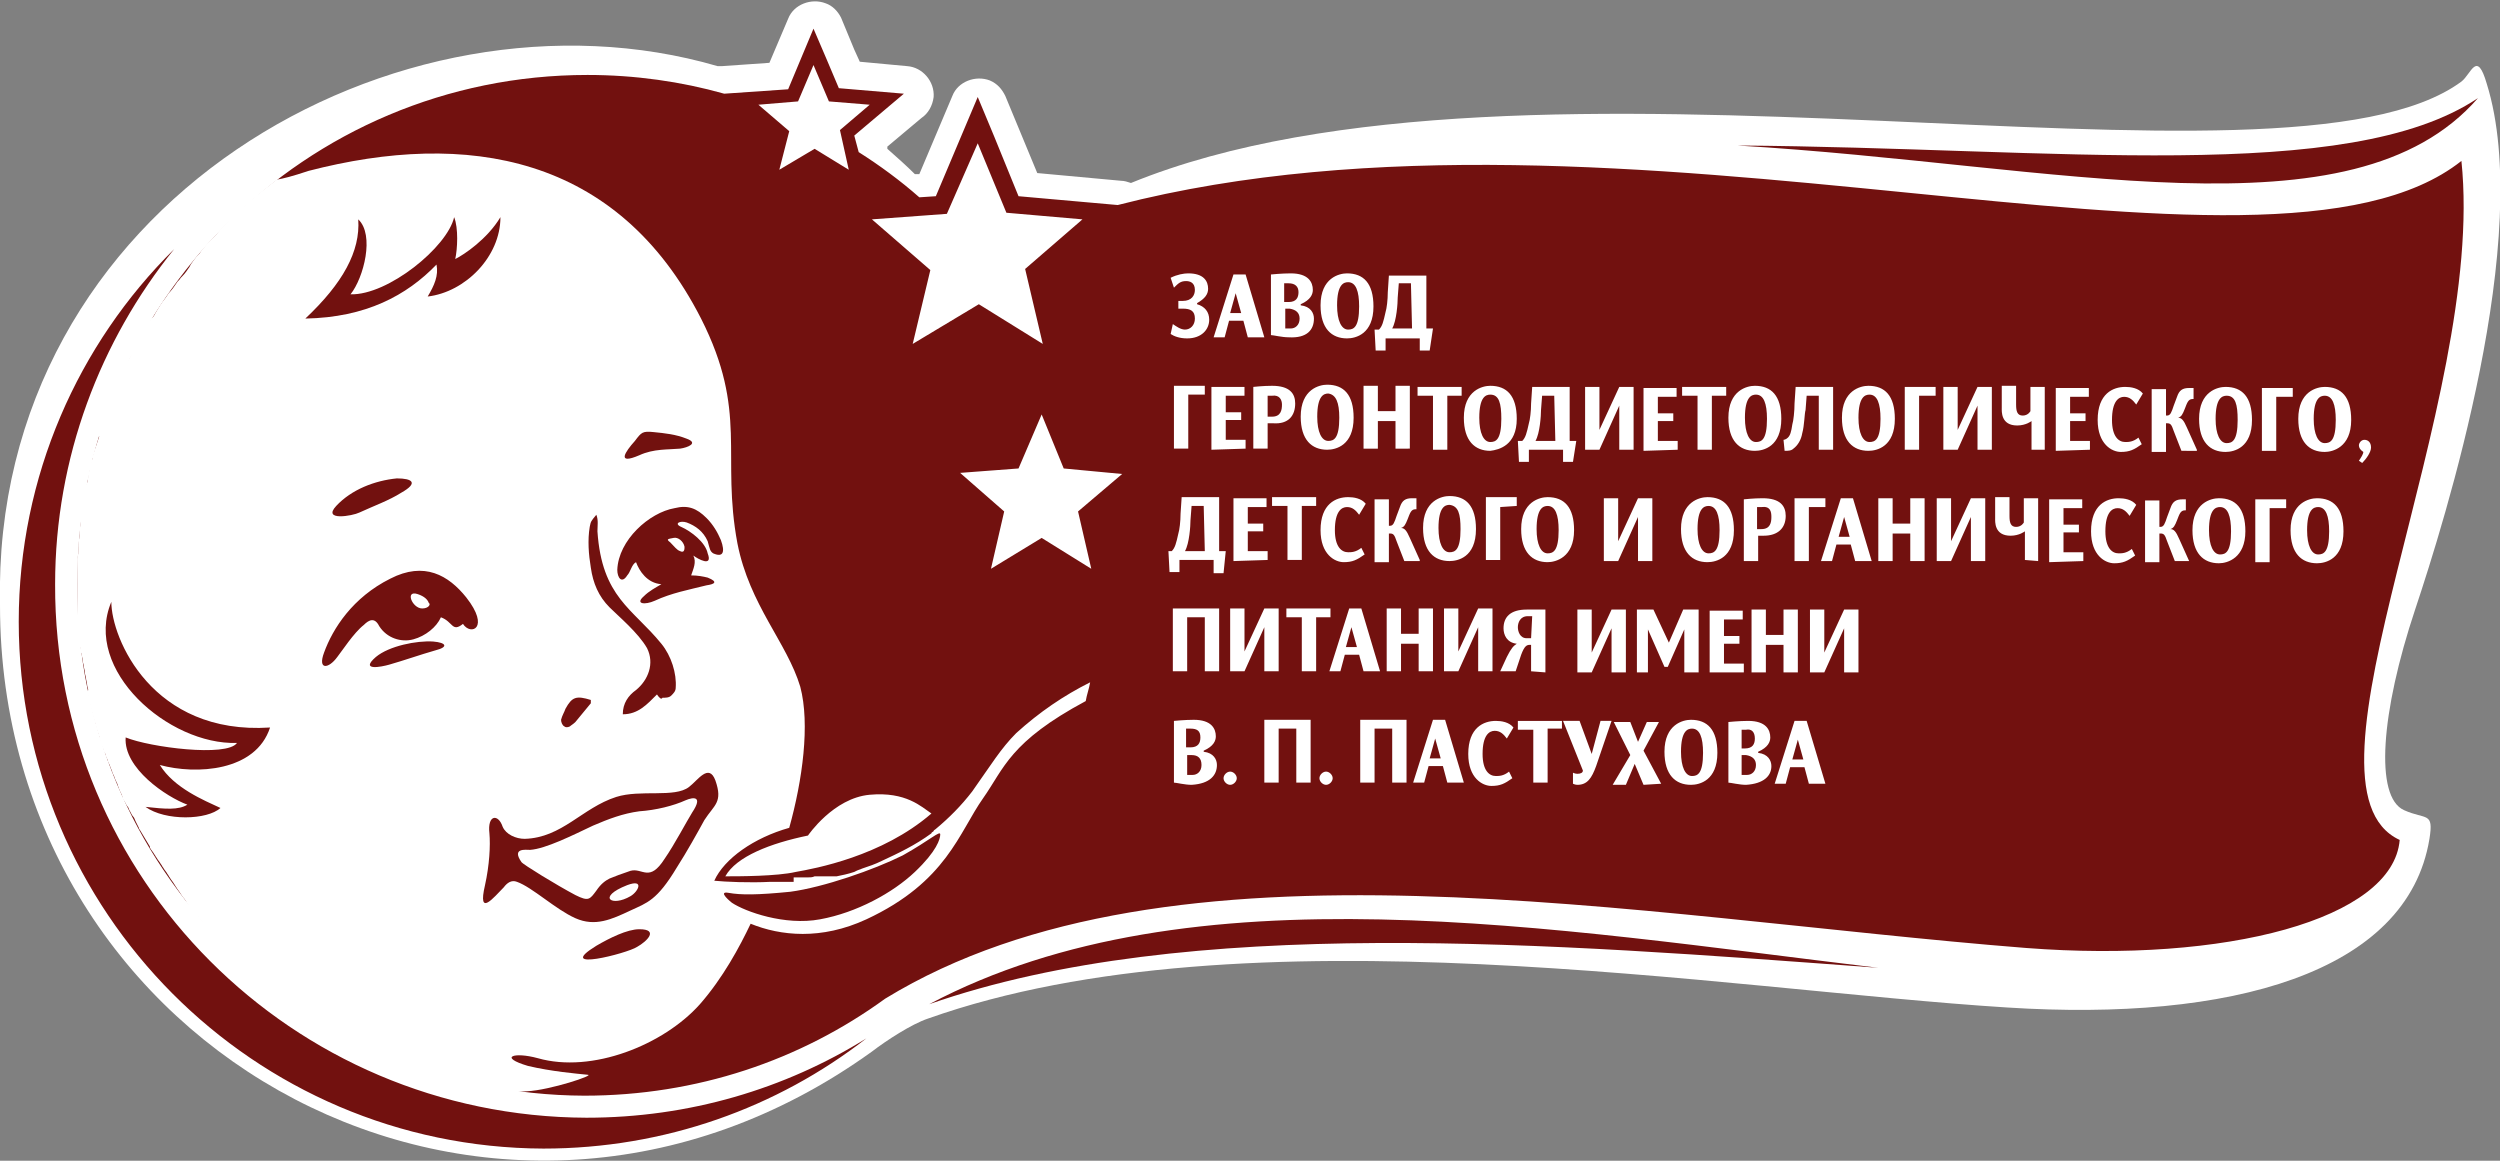
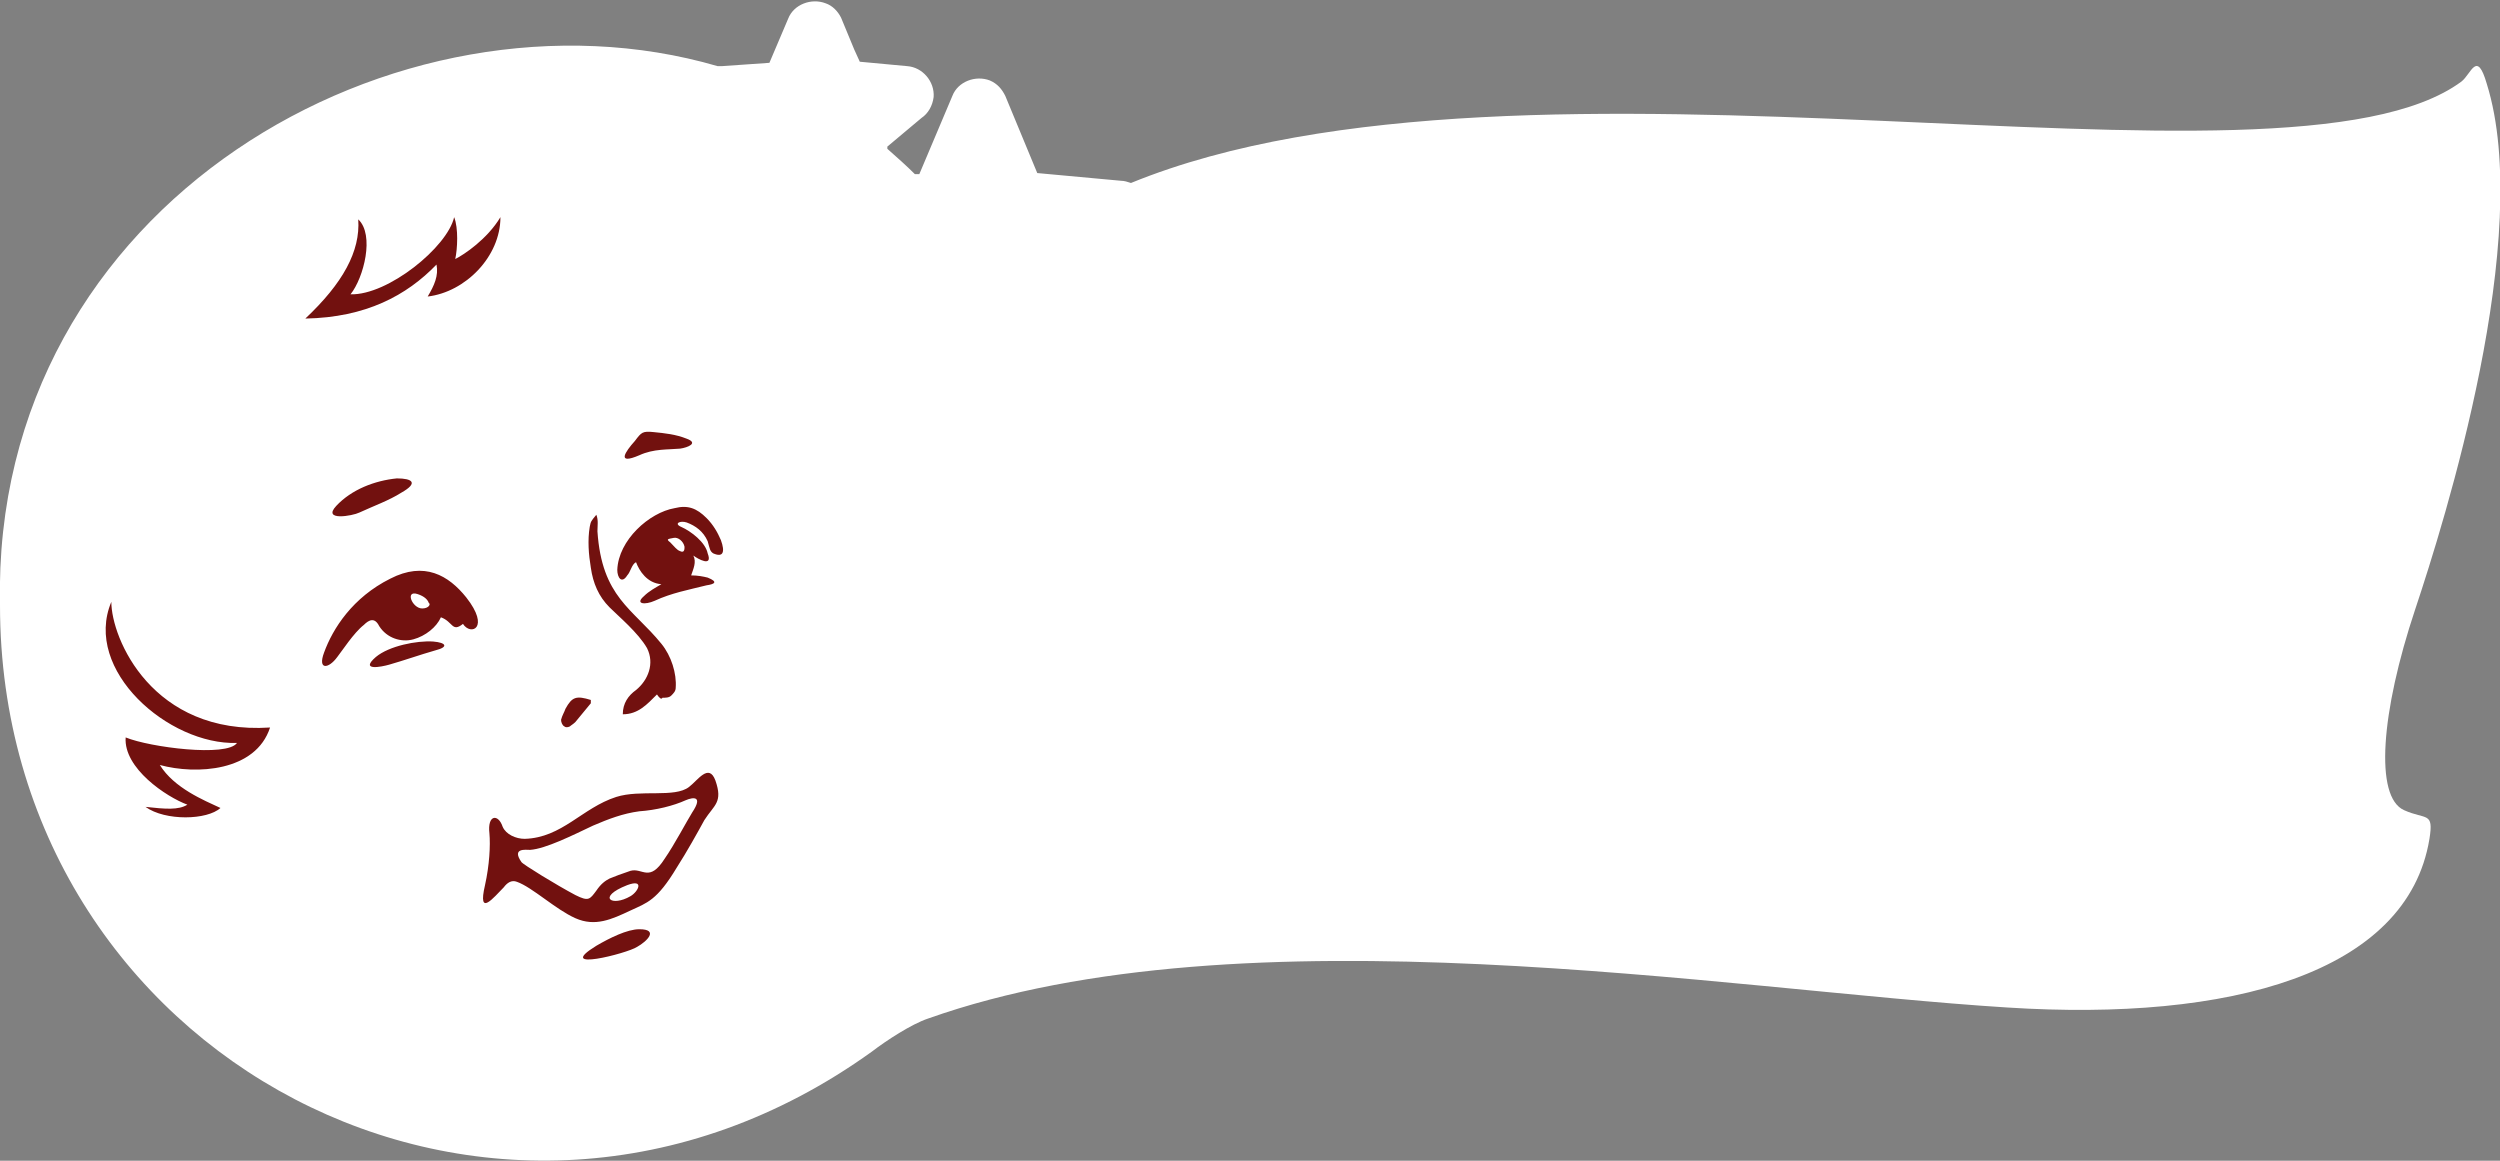
<svg xmlns="http://www.w3.org/2000/svg" id="Layer_1" x="0px" y="0px" viewBox="0 0 226.8 105.3" style="enable-background:new 0 0 226.8 105.3;" xml:space="preserve">
  <rect x="0" y="0" width="226.8" height="105.3" fill="#808080" stroke="none" />
  <style type="text/css"> .st0{fill:#FFFFFF;} .st1{fill:#72110F;} .st2{fill-rule:evenodd;clip-rule:evenodd;fill:#FFFFFF;} </style>
  <g>
    <g>
      <path class="st0" d="M102.6,16.6c36-14.7,104.6,2.7,120.7-9.2c0.9-0.7,1.4-2.9,2.3,0.2c4.3,13.8-3.8,39.6-6.5,47.7 c-3.1,9.3-3.7,17-1,18.2c2,0.9,2.7,0.1,2.3,2.6c-2,12.2-18.1,16.6-38.3,15.3c-25.6-1.6-69.1-9.2-97.9,1c-1.5,0.5-3.8,2-5.1,3 C44.9,120,0,95.8,0,54.9C-0.8,18.3,36.3-2.4,65.1,6c0.1,0,0.2,0,0.4,0l0,0l4.3-0.3l1.7-4c0.5-1.3,2.1-1.9,3.4-1.4 C75.5,0.5,76,1,76.3,1.6l1.2,2.9l0.5,1.1L82.3,6c1.4,0.1,2.5,1.4,2.4,2.8c-0.1,0.8-0.5,1.5-1.1,1.9l-3.1,2.6l0,0.2 c0.9,0.8,1.7,1.5,2.5,2.3l0.4,0l3-7.1c0.5-1.3,2.1-1.9,3.4-1.4c0.7,0.3,1.1,0.8,1.4,1.4l2.9,7l7.6,0.7 C102,16.4,102.3,16.5,102.6,16.6" />
-       <path class="st1" d="M157.6,13.2c28.9,0.2,55.4,3.6,67.2-4.3C213.4,22,186.6,14.9,157.6,13.2 M170.4,87.8 c-29.8-2.2-62.6-4.9-86.1,3.3C108.1,78.5,141,84.3,170.4,87.8z M15.8,22.6C7.1,31.2,1.7,43.2,1.7,56.4c0,26.3,21.3,47.7,47.6,47.8 c11,0,21.2-3.7,29.3-10c-7.4,4.6-16.1,7.2-25.4,7.2C26.5,101.3,4.9,79.7,5,53C5,41.5,9.1,30.9,15.8,22.6z M101.4,18.6 c45.9-11.8,104.1,10.1,121.9-4c2.3,22-16,56.8-5.6,61.6c-0.6,7.2-15.8,11.2-33.9,9.8c-35.4-2.8-77.5-11.3-103.5,4.6 c-7.7,5.6-17.1,8.8-27.3,8.8C27.6,99.3,6.9,78.6,7,53C7,27.5,27.7,6.8,53.3,6.8c4.3,0,8.5,0.6,12.4,1.7l5.8-0.4l2.3-5.5l1.2,2.8 L76.1,8l5.9,0.5l-4.5,3.8l0.4,1.5c1.9,1.2,3.8,2.6,5.5,4.1l1.5-0.1l3.8-9l1.5,3.6l2.2,5.4L101.4,18.6z" />
-       <path class="st2" d="M66.4,81.9c0,0-1.4-1.1-0.3-0.9s2.6,0.2,5.6-0.1c3-0.4,7.6-2,10.2-3.3c2.5-1.4,3.4-2.3,3.4-1.9 c0,0.4-0.3,1.5-2.3,3.4c-2,1.9-5.3,3.7-8.6,4.3C71.2,84,67.6,82.7,66.4,81.9 M11.9,32.2c-0.1,0.2-0.2,0.4-0.4,0.7 M65.8,79.5 c1-1.8,4.1-3,7.5-3.7c0,0,2.3-3.4,5.6-3.7s4.7,1.1,5.6,1.7c-4.5,3.9-10.6,5-12.3,5.3C70.5,79.5,67,79.5,65.8,79.5z M88.7,13 l2.6,6.3l6.9,0.6L93,24.4l1.6,6.8l-5.8-3.6l-6,3.6l1.6-6.7l-5.3-4.6l6.8-0.5L88.7,13z M94.5,37.6l2,4.9l5.3,0.5l-4,3.4l1.2,5.2 l-4.5-2.8l-4.6,2.8l1.2-5.2l-4-3.5l5.3-0.4L94.5,37.6z M73.8,5.9l1.4,3.3l3.7,0.3l-2.7,2.3l0.8,3.6l-3.1-1.9l-3.2,1.9l0.9-3.5 l-2.8-2.4l3.6-0.3L73.8,5.9z M25.1,16.3L25.1,16.3c-0.9,0.7-1.7,1.3-2.5,2l0,0c-0.8,0.7-1.6,1.4-2.3,2.2l-0.1,0.1 c-0.3,0.3-0.5,0.6-0.8,0.9l-0.1,0.1c-0.4,0.4-0.9,0.9-1.2,1.4L18,23.1c-0.3,0.3-0.5,0.6-0.7,0.9l-0.1,0.2 c-0.2,0.3-0.4,0.6-0.7,0.9l-0.1,0.1c-0.1,0.2-0.3,0.3-0.4,0.5l0,0c-0.2,0.3-0.4,0.6-0.7,0.9l-0.2,0.3c-0.2,0.3-0.4,0.5-0.5,0.7 c-0.1,0.1-0.1,0.2-0.2,0.3c-0.1,0.2-0.2,0.3-0.3,0.5c-0.1,0.2-0.2,0.4-0.4,0.5c-0.1,0.2-0.2,0.3-0.3,0.4c-0.1,0.1-0.2,0.3-0.2,0.4 c-0.1,0.2-0.3,0.4-0.4,0.6c-0.1,0.1-0.2,0.3-0.2,0.4c-0.1,0.2-0.2,0.4-0.3,0.5c-0.1,0.2-0.2,0.4-0.3,0.5c-0.1,0.1-0.1,0.3-0.2,0.4 c-0.1,0.2-0.2,0.4-0.4,0.7c-0.1,0.1-0.1,0.3-0.2,0.4c-0.1,0.2-0.2,0.4-0.3,0.5c-0.1,0.2-0.2,0.3-0.2,0.5c-0.1,0.2-0.2,0.4-0.3,0.6 c-0.1,0.1-0.1,0.3-0.2,0.4c-0.1,0.3-0.2,0.5-0.3,0.8c0,0.1-0.1,0.2-0.1,0.4c-0.1,0.2-0.2,0.4-0.3,0.7c0,0.1-0.1,0.3-0.1,0.4 c-0.1,0.2-0.2,0.4-0.2,0.7c0,0.1-0.1,0.2-0.1,0.3c-0.1,0.3-0.2,0.5-0.3,0.8L9,39.6c-0.1,0.3-0.2,0.6-0.3,0.9 c0,0.1-0.1,0.2-0.1,0.3c-0.1,0.3-0.2,0.5-0.2,0.8l-0.1,0.2c-0.1,0.3-0.2,0.6-0.2,0.9l-0.1,0.3C8,43.2,8,43.5,7.9,43.8L7.8,44 c-0.1,0.3-0.1,0.6-0.2,0.9l0,0.2c-0.1,0.3-0.1,0.6-0.2,0.9l0,0.2c-0.1,0.3-0.1,0.6-0.1,1l0,0.2c0,0.3-0.1,0.7-0.1,1v0.2 c0,0.3-0.1,0.6-0.1,0.9v0.2c0,0.4,0,0.7-0.1,1v0.2c0,0.4,0,0.7,0,1v0.2c0,0.4,0,0.7,0,1.1v0c0,0.1,0,0.1,0,0.2c0,0.3,0,0.7,0,1 c0,0.2,0,0.3,0,0.4c0,0.2,0,0.5,0,0.7c0,0.2,0,0.4,0,0.5c0,0.2,0,0.4,0,0.6c0,0.2,0,0.4,0,0.5c0,0.2,0,0.4,0.1,0.6 c0,0.2,0,0.4,0.1,0.5c0,0.2,0,0.4,0.1,0.6c0,0.2,0,0.4,0.1,0.5c0,0.2,0.1,0.4,0.1,0.6c0,0.2,0.1,0.4,0.1,0.5 c0,0.2,0.1,0.4,0.1,0.6c0,0.2,0.1,0.4,0.1,0.5c0,0.2,0.1,0.4,0.1,0.6c0,0.2,0.1,0.3,0.1,0.5C7.9,62.8,8,63,8,63.2 c0,0.2,0.1,0.3,0.1,0.5c0.1,0.2,0.1,0.4,0.2,0.7c0,0.1,0.1,0.3,0.1,0.4c0.1,0.4,0.2,0.7,0.3,1c0,0.2,0.1,0.3,0.1,0.4 c0.1,0.2,0.1,0.4,0.2,0.6C9,67,9.1,67.2,9.1,67.3c0.1,0.2,0.1,0.4,0.2,0.5c0.1,0.2,0.1,0.4,0.2,0.5s0.1,0.4,0.2,0.5 c0.1,0.2,0.1,0.4,0.2,0.5c0.1,0.2,0.1,0.3,0.2,0.5c0.1,0.2,0.1,0.4,0.2,0.5c0.1,0.2,0.1,0.3,0.2,0.5c0.1,0.2,0.2,0.4,0.2,0.5 c0.1,0.2,0.1,0.3,0.2,0.5c0.1,0.2,0.2,0.4,0.2,0.5s0.1,0.3,0.2,0.4c0.1,0.2,0.2,0.4,0.3,0.5c0.1,0.1,0.1,0.3,0.2,0.4 c0.1,0.2,0.2,0.4,0.3,0.5c0.1,0.1,0.1,0.2,0.2,0.4c0.1,0.2,0.2,0.4,0.3,0.6c0,0.1,0.1,0.2,0.1,0.2c0.3,0.5,0.6,1,0.9,1.5l0,0.1 c0.1,0.2,0.3,0.4,0.4,0.6c0.1,0.1,0.1,0.2,0.2,0.3c0.1,0.2,0.3,0.4,0.4,0.6c0.1,0.1,0.1,0.2,0.2,0.3c0.1,0.2,0.3,0.4,0.4,0.6 c0.1,0.1,0.1,0.2,0.2,0.3c0.1,0.2,0.3,0.4,0.4,0.6c0.1,0.1,0.1,0.2,0.2,0.3c0.1,0.2,0.3,0.4,0.4,0.6l0.2,0.3 c0.2,0.2,0.3,0.4,0.4,0.6c0.1,0.1,0.1,0.2,0.2,0.3c0.2,0.2,0.3,0.4,0.5,0.6c0.1,0.1,0.1,0.2,0.2,0.2c0.2,0.2,0.3,0.4,0.5,0.6 c0,0.1,0.1,0.1,0.1,0.2c1.1,1.2,2.2,2.4,3.4,3.5l0,0c0.2,0.2,0.4,0.4,0.7,0.6l0.1,0.1c0.2,0.2,0.4,0.4,0.7,0.6l0.1,0.1 c0.2,0.2,0.4,0.4,0.7,0.6l0.1,0.1c0.2,0.2,0.4,0.4,0.7,0.5l0.1,0.1c0.3,0.2,0.5,0.4,0.7,0.5l0.1,0.1c2.5,1.8,5.1,3.3,7.8,4.6l0,0 c0.3,0.1,0.6,0.3,0.9,0.4h0c3.8,1.7,7.8,2.8,12,3.4c0.3,0,0.7-0.1,1.2-0.1c2.1-0.1,6.3-1.5,5.5-1.5c-1-0.1-3.3-0.3-5.4-0.8 c-2.7-0.8-1.3-1.3,0.9-0.7c4.9,1.4,11.4-1.2,14.7-4.9c2.1-2.4,3.6-5.2,4.6-7.3c2.7,1.1,6.4,1.5,10.5-0.4c7.3-3.4,8.4-7.9,10.6-11 c1.9-2.7,2.4-5.1,9.3-8.8c0.1-0.6,0.3-1.1,0.4-1.7c-2.4,1.2-4.6,2.7-6.7,4.6c-1.4,1.4-2.3,2.9-4,5.3c-1,1.3-2.1,2.4-3.3,3.4l0,0 c-0.1,0.1-0.2,0.1-0.2,0.2l0,0c-0.1,0.1-0.2,0.1-0.2,0.2l0,0c-1.5,1.1-3,1.8-4.5,2.5l0,0c-0.6,0.3-1.2,0.5-1.8,0.7h0 c-0.2,0.1-0.3,0.1-0.5,0.2l0,0l-0.2,0.1h0c-0.6,0.2-1.1,0.3-1.6,0.4h-0.1l-0.2,0l-0.1,0l-0.1,0H75l-0.2,0l-0.2,0l0,0l-0.2,0l0,0 l-0.2,0l-0.2,0H74l-0.1,0h0c-0.2,0.1-0.4,0.1-0.7,0.1l-0.2,0l0,0l-0.2,0l0,0l-0.1,0h0l-0.1,0h-0.1h-0.1h-0.1h-0.1h-0.1h0l-0.1,0h0 L72,80l0,0l-0.1,0h0h0h0l0,0h0h-0.1h-0.1h0l0,0l-0.1,0l0,0h0h0h0l0,0h-0.1l0,0h-0.1l0,0h-0.1h0l0,0h0h-0.1l0,0h0h0h0l0,0h0h0h0 l0,0h0h-0.1l0,0l0,0h0h0h0l0,0h0h0h0l0,0h0h0h0l0,0h0h0h0l0,0h0h0h0l0,0h0h0h0l0,0h0h0h0l0,0h0H70l0,0h-0.1h0l0,0h0 c-1.9,0.1-4.1,0-5.1-0.1c0.9-2,3.6-3.9,6.8-4.8c1.2-4.3,1.9-9.4,1-12.8c-1.2-4-4.6-7.4-5.7-13c-1.5-8,1-11.9-3.3-20.4 c-7.6-14.9-21.3-17.1-35.6-13.4C26.5,16,25.7,16.2,25.1,16.3z" />
+       <path class="st2" d="M66.4,81.9c0,0-1.4-1.1-0.3-0.9s2.6,0.2,5.6-0.1c3-0.4,7.6-2,10.2-3.3c2.5-1.4,3.4-2.3,3.4-1.9 c0,0.4-0.3,1.5-2.3,3.4c-2,1.9-5.3,3.7-8.6,4.3C71.2,84,67.6,82.7,66.4,81.9 M11.9,32.2c-0.1,0.2-0.2,0.4-0.4,0.7 M65.8,79.5 c1-1.8,4.1-3,7.5-3.7c0,0,2.3-3.4,5.6-3.7s4.7,1.1,5.6,1.7c-4.5,3.9-10.6,5-12.3,5.3C70.5,79.5,67,79.5,65.8,79.5z M88.7,13 l2.6,6.3l6.9,0.6L93,24.4l1.6,6.8l-5.8-3.6l-6,3.6l1.6-6.7l-5.3-4.6l6.8-0.5L88.7,13z M94.5,37.6l2,4.9l5.3,0.5l-4,3.4l1.2,5.2 l-4.5-2.8l-4.6,2.8l1.2-5.2l-4-3.5l5.3-0.4L94.5,37.6z M73.8,5.9l1.4,3.3l3.7,0.3l-2.7,2.3l0.8,3.6l-3.1-1.9l-3.2,1.9l0.9-3.5 l-2.8-2.4l3.6-0.3L73.8,5.9z M25.1,16.3L25.1,16.3c-0.9,0.7-1.7,1.3-2.5,2l0,0c-0.8,0.7-1.6,1.4-2.3,2.2l-0.1,0.1 c-0.3,0.3-0.5,0.6-0.8,0.9l-0.1,0.1c-0.4,0.4-0.9,0.9-1.2,1.4L18,23.1c-0.3,0.3-0.5,0.6-0.7,0.9l-0.1,0.2 c-0.2,0.3-0.4,0.6-0.7,0.9l-0.1,0.1c-0.1,0.2-0.3,0.3-0.4,0.5l0,0c-0.2,0.3-0.4,0.6-0.7,0.9l-0.2,0.3c-0.2,0.3-0.4,0.5-0.5,0.7 c-0.1,0.1-0.1,0.2-0.2,0.3c-0.1,0.2-0.2,0.3-0.3,0.5c-0.1,0.2-0.2,0.4-0.4,0.5c-0.1,0.2-0.2,0.3-0.3,0.4c-0.1,0.1-0.2,0.3-0.2,0.4 c-0.1,0.2-0.3,0.4-0.4,0.6c-0.1,0.1-0.2,0.3-0.2,0.4c-0.1,0.2-0.2,0.4-0.3,0.5c-0.1,0.2-0.2,0.4-0.3,0.5c-0.1,0.1-0.1,0.3-0.2,0.4 c-0.1,0.2-0.2,0.4-0.4,0.7c-0.1,0.1-0.1,0.3-0.2,0.4c-0.1,0.2-0.2,0.3-0.2,0.5c-0.1,0.2-0.2,0.4-0.3,0.6 c-0.1,0.1-0.1,0.3-0.2,0.4c-0.1,0.3-0.2,0.5-0.3,0.8c0,0.1-0.1,0.2-0.1,0.4c-0.1,0.2-0.2,0.4-0.3,0.7c0,0.1-0.1,0.3-0.1,0.4 c-0.1,0.2-0.2,0.4-0.2,0.7c0,0.1-0.1,0.2-0.1,0.3c-0.1,0.3-0.2,0.5-0.3,0.8L9,39.6c-0.1,0.3-0.2,0.6-0.3,0.9 c0,0.1-0.1,0.2-0.1,0.3c-0.1,0.3-0.2,0.5-0.2,0.8l-0.1,0.2c-0.1,0.3-0.2,0.6-0.2,0.9l-0.1,0.3C8,43.2,8,43.5,7.9,43.8L7.8,44 c-0.1,0.3-0.1,0.6-0.2,0.9l0,0.2c-0.1,0.3-0.1,0.6-0.2,0.9l0,0.2c-0.1,0.3-0.1,0.6-0.1,1l0,0.2c0,0.3-0.1,0.7-0.1,1v0.2 c0,0.3-0.1,0.6-0.1,0.9v0.2c0,0.4,0,0.7-0.1,1v0.2c0,0.4,0,0.7,0,1v0.2c0,0.4,0,0.7,0,1.1v0c0,0.1,0,0.1,0,0.2c0,0.3,0,0.7,0,1 c0,0.2,0,0.3,0,0.4c0,0.2,0,0.5,0,0.7c0,0.2,0,0.4,0,0.5c0,0.2,0,0.4,0,0.6c0,0.2,0,0.4,0,0.5c0,0.2,0,0.4,0.1,0.6 c0,0.2,0,0.4,0.1,0.5c0,0.2,0,0.4,0.1,0.6c0,0.2,0,0.4,0.1,0.5c0,0.2,0.1,0.4,0.1,0.6c0,0.2,0.1,0.4,0.1,0.5 c0,0.2,0.1,0.4,0.1,0.6c0,0.2,0.1,0.4,0.1,0.5c0,0.2,0.1,0.4,0.1,0.6c0,0.2,0.1,0.3,0.1,0.5C7.9,62.8,8,63,8,63.2 c0,0.2,0.1,0.3,0.1,0.5c0.1,0.2,0.1,0.4,0.2,0.7c0,0.1,0.1,0.3,0.1,0.4c0.1,0.4,0.2,0.7,0.3,1c0,0.2,0.1,0.3,0.1,0.4 c0.1,0.2,0.1,0.4,0.2,0.6C9,67,9.1,67.2,9.1,67.3c0.1,0.2,0.1,0.4,0.2,0.5c0.1,0.2,0.1,0.4,0.2,0.5s0.1,0.4,0.2,0.5 c0.1,0.2,0.1,0.4,0.2,0.5c0.1,0.2,0.1,0.3,0.2,0.5c0.1,0.2,0.1,0.4,0.2,0.5c0.1,0.2,0.1,0.3,0.2,0.5c0.1,0.2,0.2,0.4,0.2,0.5 c0.1,0.2,0.1,0.3,0.2,0.5c0.1,0.2,0.2,0.4,0.2,0.5s0.1,0.3,0.2,0.4c0.1,0.2,0.2,0.4,0.3,0.5c0.1,0.1,0.1,0.3,0.2,0.4 c0.1,0.2,0.2,0.4,0.3,0.5c0.1,0.1,0.1,0.2,0.2,0.4c0.1,0.2,0.2,0.4,0.3,0.6c0,0.1,0.1,0.2,0.1,0.2c0.3,0.5,0.6,1,0.9,1.5l0,0.1 c0.1,0.2,0.3,0.4,0.4,0.6c0.1,0.1,0.1,0.2,0.2,0.3c0.1,0.2,0.3,0.4,0.4,0.6c0.1,0.1,0.1,0.2,0.2,0.3c0.1,0.2,0.3,0.4,0.4,0.6 c0.1,0.1,0.1,0.2,0.2,0.3c0.1,0.2,0.3,0.4,0.4,0.6c0.1,0.1,0.1,0.2,0.2,0.3c0.1,0.2,0.3,0.4,0.4,0.6l0.2,0.3 c0.2,0.2,0.3,0.4,0.4,0.6c0.1,0.1,0.1,0.2,0.2,0.3c0.2,0.2,0.3,0.4,0.5,0.6c0.1,0.1,0.1,0.2,0.2,0.2c0.2,0.2,0.3,0.4,0.5,0.6 c0,0.1,0.1,0.1,0.1,0.2c1.1,1.2,2.2,2.4,3.4,3.5l0,0c0.2,0.2,0.4,0.4,0.7,0.6l0.1,0.1c0.2,0.2,0.4,0.4,0.7,0.6l0.1,0.1 c0.2,0.2,0.4,0.4,0.7,0.6l0.1,0.1c0.2,0.2,0.4,0.4,0.7,0.5l0.1,0.1c0.3,0.2,0.5,0.4,0.7,0.5l0.1,0.1c2.5,1.8,5.1,3.3,7.8,4.6l0,0 c0.3,0.1,0.6,0.3,0.9,0.4h0c3.8,1.7,7.8,2.8,12,3.4c0.3,0,0.7-0.1,1.2-0.1c2.1-0.1,6.3-1.5,5.5-1.5c-1-0.1-3.3-0.3-5.4-0.8 c-2.7-0.8-1.3-1.3,0.9-0.7c4.9,1.4,11.4-1.2,14.7-4.9c2.1-2.4,3.6-5.2,4.6-7.3c2.7,1.1,6.4,1.5,10.5-0.4c7.3-3.4,8.4-7.9,10.6-11 c1.9-2.7,2.4-5.1,9.3-8.8c0.1-0.6,0.3-1.1,0.4-1.7c-2.4,1.2-4.6,2.7-6.7,4.6c-1.4,1.4-2.3,2.9-4,5.3c-1,1.3-2.1,2.4-3.3,3.4l0,0 c-0.1,0.1-0.2,0.1-0.2,0.2l0,0c-0.1,0.1-0.2,0.1-0.2,0.2l0,0c-1.5,1.1-3,1.8-4.5,2.5l0,0c-0.6,0.3-1.2,0.5-1.8,0.7h0 c-0.2,0.1-0.3,0.1-0.5,0.2l0,0l-0.2,0.1h0c-0.6,0.2-1.1,0.3-1.6,0.4h-0.1l-0.2,0l-0.1,0l-0.1,0H75l-0.2,0l-0.2,0l0,0l-0.2,0l0,0 l-0.2,0l-0.2,0H74l-0.1,0h0c-0.2,0.1-0.4,0.1-0.7,0.1l-0.2,0l0,0l-0.2,0l0,0l-0.1,0h0l-0.1,0h-0.1h-0.1h-0.1h-0.1h-0.1h0l-0.1,0h0 L72,80l0,0l-0.1,0h0h0h0l0,0h0h-0.1h-0.1h0l0,0l-0.1,0l0,0h0h0h0l0,0h-0.1l0,0h-0.1l0,0h-0.1h0l0,0h0h-0.1l0,0h0h0h0l0,0h0h0h0 l0,0h0h-0.1l0,0l0,0h0h0h0l0,0h0h0h0l0,0h0h0h0l0,0h0h0h0l0,0h0h0h0l0,0h0h0h0l0,0h0h0h0l0,0h0H70l0,0h-0.1h0l0,0h0 c-1.9,0.1-4.1,0-5.1-0.1c0.9-2,3.6-3.9,6.8-4.8c1.2-4.3,1.9-9.4,1-12.8c-1.2-4-4.6-7.4-5.7-13c-1.5-8,1-11.9-3.3-20.4 c-7.6-14.9-21.3-17.1-35.6-13.4C26.5,16,25.7,16.2,25.1,16.3z" />
      <path class="st1" d="M57.2,81.3c0.7-0.4,1.3-1.6-0.3-1C54.1,81.4,55.5,82.3,57.2,81.3 M57.2,79c1.1-0.3,1.7,1.1,3.1-1.1 c0.9-1.3,2-3.4,2.5-4.2c1-1.5,0.1-1.4-0.6-1.1c-1.1,0.5-2.7,0.9-4.2,1c-1.5,0.2-2.8,0.7-4.2,1.3c-1.9,0.9-4.3,2.1-5.7,2.2 c-0.4,0-1.7-0.2-0.8,1.1c0.1,0.2,3.2,2.1,4.9,3c1.2,0.6,1.3,0.4,1.9-0.4c0.4-0.6,0.8-0.9,1.2-1.1C55.8,79.5,56.3,79.3,57.2,79z M37.9,53.9c-1.2-0.4-0.5,1.3,0.4,1.3c0.6,0,0.8-0.4,0.6-0.5C38.8,54.4,38.5,54.1,37.9,53.9z M39.5,59c-1.4,0.4-2.8,0.9-4.2,1.3 c-0.7,0.2-2.7,0.6-1.2-0.7c1.2-1,3.7-1.5,5.2-1.4C40.5,58.3,40.7,58.7,39.5,59z M34.4,56.8c-0.4-0.8-0.9-0.6-1.4-0.1 c-0.9,0.7-2,2.4-2.4,2.9c-0.8,1.1-1.8,1.2-1.2-0.4c0.8-2.2,2.6-5,6-6.7c3.1-1.6,5.3-0.3,6.9,1.7c2.2,2.8,0.4,3.5-0.3,2.4 C41,57.4,41.1,56.4,40,56c-0.4,0.9-1.4,1.7-2.5,2C36.4,58.3,35.1,57.9,34.4,56.8z M60.8,49.2c0.4,0.4,0.6,0.7,0.9,0.8 c0.4,0.2,0.4-0.2,0.4-0.4c-0.1-0.5-0.6-0.9-1-0.8C60.6,48.9,60.4,48.9,60.8,49.2z M62.9,50.4c0.3,0.6,0,1.2-0.2,1.8 c0.6,0,1.1,0.1,1.5,0.2c1,0.4,0.6,0.6-0.1,0.7c-1.6,0.4-3.2,0.7-4.7,1.4c-0.9,0.4-1.8,0.3-1-0.4c0.5-0.5,1.1-0.8,1.6-1.1 c-1.3-0.1-2-1.2-2.3-2c-0.4,0.2-0.5,0.9-0.8,1.2c-0.5,0.8-0.9,0.2-0.9-0.5c0.1-2.7,2.9-5.2,5.2-5.6c1.2-0.3,2,0,2.9,0.9 c0.6,0.6,1,1.3,1.3,2c0.4,1.1,0.2,1.6-0.7,1.2c-0.3-0.2-0.3-0.4-0.5-1.1c-0.4-0.9-1.1-1.4-1.9-1.7c-0.6-0.2-1.2,0.1-0.5,0.4 c0.9,0.4,2.2,1.4,2.4,2.4C64.7,51.5,63.3,50.7,62.9,50.4z M41.2,19.7c0.4,1,0.3,2.9,0.1,3.8c0.8-0.4,2.9-1.8,4.1-3.8 c0,3.6-3.2,6.8-6.6,7.2c0.6-1,1-1.9,0.8-2.9c-2.7,2.8-6.4,4.8-11.9,4.9c3.4-3.2,5-6.1,4.8-9c1.5,1.4,0.5,5.3-0.7,6.8 C35.2,26.8,40.6,22.4,41.2,19.7z M59.6,63c-0.9,0.9-1.7,1.8-3.1,1.8c0-1,0.5-1.7,1.2-2.2c1.1-0.9,1.7-2.4,1-3.8 c-0.8-1.4-2.6-2.9-3.4-3.7c-1-1-1.5-2.2-1.7-3.6c-0.2-1.2-0.3-2.5-0.1-3.7c0.1-0.5,0.1-0.5,0.6-1.1c0.2,0.5,0.1,1,0.1,1.5 c0.4,6,3.2,7,5.8,10.2c0.9,1.1,1.4,2.7,1.3,4c0,0.3-0.2,0.5-0.4,0.7c-0.2,0.2-0.5,0.2-0.8,0.2C60,63.5,59.8,63.3,59.6,63z M36.4,44.7c-1.1,0.7-2.5,1.2-3.8,1.8c-0.6,0.3-3.4,0.8-2.1-0.6c1.4-1.5,3.5-2.3,5.5-2.5C37.4,43.4,38,43.8,36.4,44.7z M59.3,39.2 c1,0.1,2,0.2,3,0.6c1.1,0.4,0.1,0.8-0.6,0.9c-1.1,0.1-2.4,0-3.7,0.6c-2.1,0.9-1.3-0.3-0.4-1.3C58.2,39.2,58.3,39.1,59.3,39.2z M54.1,85.8c1.2-0.7,2.8-1.5,3.9-1.5c1.8,0,0.7,1.1-0.2,1.6C56.9,86.5,50.2,88.2,54.1,85.8z M53.6,63.5c0,0.1,0,0.2,0,0.3 c-0.5,0.6-0.9,1.1-1.4,1.7c-0.2,0.2-0.4,0.3-0.5,0.4c-0.2,0.1-0.4,0.1-0.5,0c-0.2-0.1-0.3-0.4-0.3-0.6c0.1-0.4,0.3-0.7,0.4-1 C51.9,63.2,52.3,63.1,53.6,63.5z M11.4,66.9c2.2,0.9,9.2,1.8,10.1,0.5c-6.2,0.2-14-6.6-11.4-12.8c0,3.3,3.7,12.1,14.4,11.4 c-1.3,4-6.7,4.3-10,3.4c1.3,2.1,4,3.2,5.5,3.9c-1.2,1.1-5,1.2-6.8-0.1c1.8,0.2,3,0.3,3.8-0.2C15.1,72.3,11.2,69.7,11.4,66.9z M44,80.3c0.4-1.8,0.5-3.6,0.4-4.7c-0.2-1.7,0.8-1.8,1.2-0.6c0.3,0.7,1.2,1.1,2,1.1c3.4-0.1,5.2-2.8,8.3-3.8 c2.2-0.7,5.3,0.1,6.6-0.9c0.8-0.6,1.8-2.2,2.4-0.6c0.7,2-0.1,2.2-1,3.6c-0.6,1.1-1.6,2.9-2.5,4.3c-1.8,3-2.7,3.2-4.2,3.9 c-1.7,0.8-3.2,1.5-5,0.7c-1.8-0.8-3.9-2.8-5.3-3.3c-0.5-0.2-0.9,0.1-1.2,0.5C44.8,81.4,43.3,83.3,44,80.3z" />
      <path class="st0" d="M163.6,68.9h-1l0.5-1.8L163.6,68.9z M165.6,71.1l-1.7-5.7h-1.1l-1.8,5.7h1l0.4-1.5h1.3l0.4,1.5H165.6z M159.3,69.4c0,0.6-0.4,0.9-0.8,0.9c-0.3,0-0.4,0-0.5,0v-1.8h0.4C159,68.6,159.3,68.9,159.3,69.4z M159.2,67 c0,0.5-0.2,0.9-0.9,0.9H158v-1.7c0.1,0,0.2,0,0.4,0C158.9,66.1,159.2,66.4,159.2,67z M160.7,69.5c0-0.5-0.3-1.1-1.2-1.2v-0.1 c0.9-0.4,1.1-0.9,1.1-1.3c0-0.7-0.4-1.5-2-1.5c-0.8,0-1.8,0.1-1.8,0.1V71c0.2,0,1,0.2,1.6,0.2C160,71.1,160.7,70.4,160.7,69.5z M154.5,68.3c0,1.9-0.5,2.1-1,2.1c-0.6,0-1-0.8-1-2.2c0-1.9,0.6-2.1,1-2.1C154.2,66.1,154.5,66.9,154.5,68.3z M155.8,68.3 c0-2.1-0.9-3-2.4-3c-0.7,0-2.4,0.4-2.4,2.9c0,2.1,1,3,2.4,3C154.2,71.2,155.8,70.8,155.8,68.3z M150.7,71.1l-1.6-3l1.4-2.6h-1.1 l-0.8,1.8l-0.7-1.8h-1.5l1.5,3l-1.6,2.7h1.2l0.8-1.9l0.8,1.9L150.7,71.1z M146.2,65.4h-1l-0.8,3l-1.1-3h-1.5l1.8,4.5 c0,0.2-0.2,0.3-0.5,0.3c-0.2,0-0.4-0.1-0.4-0.1v1c0,0,0.2,0.1,0.4,0.1c0.9,0,1.3-0.6,1.7-1.7L146.2,65.4z M141.7,66.2v-0.8h-4v0.8 h1.4V71h1.3v-4.9H141.7z M137.3,66c-0.4-0.5-1.1-0.6-1.6-0.6c-1.1,0-2.5,0.6-2.5,3c0,2.2,1.3,2.9,2.1,2.9c0.8,0,1.2-0.2,1.9-0.7 l-0.3-0.6c-0.5,0.4-0.9,0.4-1.2,0.4c-0.6,0-1.2-0.5-1.2-2c0-1.7,0.6-2.1,1.1-2.1c0.5,0,0.8,0.3,1.1,0.7L137.3,66z M130.7,68.8h-1 l0.5-1.8L130.7,68.8z M132.8,71l-1.7-5.7H130l-1.8,5.7h1l0.4-1.5h1.3l0.4,1.5H132.8z M127.6,71v-5.7h-4.2V71h1.3v-4.9h1.6V71 H127.6z M120.9,70.6c0-0.3-0.3-0.6-0.6-0.6s-0.6,0.3-0.6,0.6s0.3,0.6,0.6,0.6S120.9,70.9,120.9,70.6z M118.9,71v-5.7h-4.2V71h1.3 v-4.9h1.6V71H118.9z M112.2,70.6c0-0.3-0.3-0.6-0.6-0.6s-0.6,0.3-0.6,0.6s0.3,0.6,0.6,0.6S112.2,70.9,112.2,70.6z M109,69.4 c0,0.6-0.4,0.9-0.8,0.9c-0.3,0-0.4,0-0.5,0v-1.8h0.4C108.7,68.5,109,68.8,109,69.4z M108.9,66.9c0,0.5-0.2,0.9-0.9,0.9h-0.4v-1.7 c0.1,0,0.2,0,0.4,0C108.6,66.1,108.9,66.3,108.9,66.9z M110.4,69.4c0-0.5-0.3-1.1-1.2-1.2v-0.1c0.9-0.4,1.1-0.9,1.1-1.3 c0-0.7-0.4-1.5-2-1.5c-0.8,0-1.8,0.1-1.8,0.1V71c0.2,0,1,0.2,1.6,0.2C109.8,71.1,110.4,70.3,110.4,69.4z M168.6,61v-5.7h-1.3 l-1.8,3.9v-3.9h-1.3V61h1.3l1.8-4v4H168.6z M163.1,61v-5.7h-1.3v2.3h-1.6v-2.3h-1.3V61h1.3v-2.5h1.6V61H163.1z M158.2,61v-0.8 h-1.8v-1.8h1.4v-0.7h-1.4v-1.5h1.7v-0.8h-3V61L158.2,61z M154.1,61v-5.7h-1.4l-1.3,3l-1.4-3h-1.5V61h1v-3.9l1.5,3.4h0.3l1.5-3.4 V61H154.1z M147.5,61v-5.7h-1.3l-1.8,3.9v-3.9h-1.3V61h1.3l1.8-4v4H147.5z M138.9,57.9h-0.4c-0.6,0-0.8-0.6-0.8-1 c0-0.4,0.2-1,0.9-1c0.2,0,0.3,0,0.4,0L138.9,57.9z M140.2,61v-5.7c0,0-1.4,0-1.7,0c-1.5,0-2.1,0.7-2.1,1.7c0,0.6,0.3,1.3,1.2,1.4 v0c-0.3,0.2-0.5,0.4-0.9,1.2l-0.6,1.3h1.4l0.5-1.5c0.3-0.8,0.5-0.9,0.8-0.9h0.1v2.4L140.2,61z M135.4,60.9v-5.7h-1.3l-1.8,3.9 v-3.9h-1.3v5.7h1.3l1.8-4v4H135.4z M130,60.9v-5.7h-1.3v2.3h-1.6v-2.3h-1.3v5.7h1.3v-2.5h1.6v2.5H130z M123.1,58.7h-1l0.5-1.8 L123.1,58.7z M125.2,60.9l-1.7-5.7h-1.1l-1.8,5.7h1l0.4-1.5h1.3l0.4,1.5H125.2z M120.7,56v-0.8h-4V56h1.4v4.9h1.3V56H120.7z M116,60.9v-5.7h-1.3l-1.8,3.9v-3.9h-1.3v5.7h1.3l1.8-4v4H116z M110.6,60.9v-5.7h-4.2v5.7h1.3V56h1.6v4.9H110.6z M211.3,48.2 c0,1.9-0.5,2.1-1,2.1c-0.6,0-1-0.8-1-2.2c0-1.9,0.6-2.1,1-2.1C211,46,211.3,46.8,211.3,48.2z M212.6,48.2c0-2.1-0.9-3-2.4-3 c-0.7,0-2.4,0.4-2.4,2.9c0,2.1,1,3,2.4,3C211,51.1,212.6,50.7,212.6,48.2z M207.4,46.1v-0.8h-2.8V51h1.3v-4.9L207.4,46.1z M202.4,48.2c0,1.9-0.5,2.1-1,2.1c-0.6,0-1-0.8-1-2.2c0-1.9,0.6-2.1,1-2.1C202.1,46,202.4,46.8,202.4,48.2z M203.7,48.2 c0-2.1-0.9-3-2.4-3c-0.7,0-2.4,0.4-2.4,2.9c0,2.1,1,3,2.4,3C202.1,51.1,203.7,50.6,203.7,48.2z M198.6,50.9l-0.9-2 c-0.3-0.7-0.5-0.9-0.8-0.9v0c0.3-0.1,0.4-0.3,0.6-0.8c0.2-0.5,0.3-0.9,0.7-0.9h0.1v-1H198c-0.6,0-0.9,0.2-1.1,0.8l-0.3,0.8 c-0.2,0.6-0.3,0.9-0.6,0.9h-0.1v-2.4h-1.3V51h1.3v-2.6h0.1c0.3,0,0.4,0.1,0.6,0.7l0.7,1.8H198.6z M193.8,45.8 c-0.4-0.5-1.1-0.6-1.6-0.6c-1.1,0-2.5,0.6-2.5,3c0,2.2,1.3,2.9,2.1,2.9c0.8,0,1.2-0.2,1.9-0.7l-0.3-0.6c-0.5,0.4-0.9,0.4-1.2,0.4 c-0.6,0-1.2-0.5-1.2-2c0-1.7,0.6-2.1,1.1-2.1c0.5,0,0.8,0.3,1.1,0.7L193.8,45.8z M189,50.9v-0.8h-1.8v-1.8h1.4v-0.7h-1.4v-1.5h1.7 v-0.8h-3V51L189,50.9z M184.9,50.9v-5.7h-1.3v2.2c0,0-0.2,0.4-0.7,0.4c-0.5,0-0.6-0.4-0.6-1v-1.7H181v1.9c0,0.3-0.1,1.6,1.4,1.6 c0.8,0,1.3-0.4,1.3-0.4v2.6L184.9,50.9z M180.1,50.9v-5.7h-1.3l-1.8,3.9v-3.9h-1.3v5.7h1.3l1.8-4v4H180.1z M174.6,50.9v-5.7h-1.3 v2.3h-1.6v-2.3h-1.3v5.7h1.3v-2.5h1.6v2.5H174.6z M167.8,48.7h-1l0.5-1.8L167.8,48.7z M169.8,50.9l-1.7-5.7H167l-1.8,5.7h1 l0.4-1.5h1.3l0.4,1.5H169.8z M165.6,46v-0.8h-2.8v5.7h1.3V46L165.6,46z M160.7,46.9c0,0.5-0.1,1.1-0.9,1.1c-0.2,0-0.4,0-0.4,0V46 c0.1,0,0.1,0,0.4,0C160.6,45.9,160.7,46.4,160.7,46.9z M162,46.8c0-0.9-0.5-1.6-2.1-1.6c-0.8,0-1.7,0.1-1.7,0.1v5.6h1.3v-2.3 c0,0,0.2,0,0.5,0C161.3,48.6,162,47.9,162,46.8z M156,48.1c0,1.9-0.5,2.1-1,2.1c-0.6,0-1-0.8-1-2.2c0-1.9,0.6-2.1,1-2.1 C155.7,45.9,156,46.7,156,48.1z M157.3,48.1c0-2.1-0.9-3-2.4-3c-0.7,0-2.4,0.4-2.4,2.9c0,2.1,1,3,2.4,3 C155.7,51,157.3,50.6,157.3,48.1z M149.9,50.9v-5.7h-1.3l-1.8,3.9v-3.9h-1.3v5.7h1.3l1.8-4v4H149.9z M141.4,48.1 c0,1.9-0.5,2.1-1,2.1c-0.6,0-1-0.8-1-2.2c0-1.9,0.6-2.1,1-2.1C141.1,45.9,141.4,46.7,141.4,48.1z M142.8,48.1c0-2.1-0.9-3-2.4-3 c-0.7,0-2.4,0.4-2.4,2.9c0,2.1,1,3,2.4,3C141.1,51,142.8,50.6,142.8,48.1z M137.6,45.9v-0.8h-2.8v5.7h1.3V46L137.6,45.9z M132.5,48c0,1.9-0.5,2.1-1,2.1c-0.6,0-1-0.8-1-2.2c0-1.9,0.6-2.1,1-2.1C132.3,45.9,132.5,46.6,132.5,48z M133.9,48 c0-2.1-0.9-3-2.4-3c-0.7,0-2.4,0.4-2.4,2.9c0,2.1,1,3,2.4,3C132.2,50.9,133.9,50.6,133.9,48z M128.8,50.8l-0.9-2 c-0.3-0.7-0.5-0.9-0.8-0.9v0c0.3-0.1,0.4-0.3,0.6-0.8c0.2-0.5,0.3-0.9,0.7-0.9h0.1v-1h-0.4c-0.6,0-0.9,0.2-1.1,0.8l-0.3,0.8 c-0.2,0.6-0.3,0.9-0.6,0.9H126v-2.4h-1.3v5.7h1.3v-2.6h0.1c0.3,0,0.4,0.1,0.6,0.7l0.7,1.8H128.8z M123.9,45.7 c-0.4-0.5-1.1-0.6-1.6-0.6c-1.1,0-2.5,0.6-2.5,3c0,2.2,1.3,2.9,2.1,2.9c0.8,0,1.2-0.2,1.9-0.7l-0.3-0.6c-0.5,0.4-0.9,0.4-1.2,0.4 c-0.6,0-1.2-0.5-1.2-2c0-1.7,0.6-2.1,1.1-2.1c0.5,0,0.8,0.3,1.1,0.7L123.9,45.7z M119.4,45.9v-0.8h-4v0.8h1.4v4.9h1.3v-4.9H119.4z M115,50.8V50h-1.8v-1.8h1.4v-0.7h-1.4v-1.5h1.7v-0.8h-3v5.7L115,50.8z M109.3,50h-1.8c0.4-0.7,0.5-2.3,0.5-2.8l0.1-1.3h1.1 L109.3,50z M111.2,50h-0.6v-4.9h-3.4l-0.1,1.5c0,0.7-0.1,1.5-0.2,1.8c-0.2,0.9-0.3,1.3-0.6,1.6H106l0.1,1.9h0.9v-1.1h3.1V52h0.9 L111.2,50z M215.1,40.6c0-0.5-0.3-0.7-0.6-0.7c-0.3,0-0.5,0.3-0.5,0.5c0,0.2,0.1,0.4,0.4,0.6c0,0.2-0.2,0.5-0.4,0.8l0.3,0.2 C214.7,41.6,215.1,41,215.1,40.6z M211.9,38.1c0,1.9-0.5,2.1-1,2.1c-0.6,0-1-0.8-1-2.2c0-1.9,0.6-2.1,1-2.1 C211.6,35.9,211.9,36.7,211.9,38.1z M213.3,38.1c0-2.1-0.9-3-2.4-3c-0.7,0-2.4,0.4-2.4,2.9c0,2.1,1,3,2.4,3 C211.6,41,213.3,40.6,213.3,38.1z M208,36v-0.8h-2.8v5.7h1.3V36L208,36z M203,38.1c0,1.9-0.5,2.1-1,2.1c-0.6,0-1-0.8-1-2.2 c0-1.9,0.6-2.1,1-2.1C202.8,35.9,203,36.7,203,38.1z M204.3,38.1c0-2.1-0.9-3-2.4-3c-0.7,0-2.4,0.4-2.4,2.9c0,2.1,1,3,2.4,3 C202.7,41,204.3,40.6,204.3,38.1z M199.3,40.8l-0.9-2c-0.3-0.7-0.5-0.9-0.8-0.9v0c0.3-0.1,0.4-0.3,0.6-0.8 c0.2-0.5,0.3-0.9,0.7-0.9h0.1v-1h-0.4c-0.6,0-0.9,0.2-1.1,0.8l-0.3,0.8c-0.2,0.6-0.3,0.9-0.6,0.9h-0.1v-2.4h-1.3v5.7h1.3v-2.6h0.1 c0.3,0,0.4,0.1,0.6,0.7l0.7,1.8H199.3z M194.4,35.7c-0.4-0.5-1.1-0.6-1.6-0.6c-1.1,0-2.5,0.6-2.5,3c0,2.2,1.3,2.9,2.1,2.9 c0.8,0,1.2-0.2,1.9-0.7l-0.3-0.6c-0.5,0.4-0.9,0.4-1.2,0.4c-0.6,0-1.2-0.5-1.2-2c0-1.7,0.6-2.1,1.1-2.1c0.5,0,0.8,0.3,1.1,0.7 L194.4,35.7z M189.6,40.8v-0.8h-1.8v-1.8h1.4v-0.7h-1.4v-1.5h1.7v-0.8h-3v5.7L189.6,40.8z M185.5,40.8v-5.7h-1.3v2.2 c0,0-0.2,0.4-0.7,0.4c-0.5,0-0.6-0.4-0.6-1v-1.7h-1.3V37c0,0.3-0.1,1.6,1.4,1.6c0.8,0,1.3-0.4,1.3-0.4v2.6L185.5,40.8z M180.7,40.8v-5.7h-1.3l-1.8,3.9v-3.9h-1.3v5.7h1.3l1.8-4v4H180.7z M175.6,35.9v-0.8h-2.8v5.7h1.3v-4.9L175.6,35.9z M170.6,38 c0,1.9-0.5,2.1-1,2.1c-0.6,0-1-0.8-1-2.2c0-1.9,0.6-2.1,1-2.1C170.3,35.8,170.6,36.6,170.6,38z M171.9,38c0-2.1-0.9-3-2.4-3 c-0.7,0-2.4,0.4-2.4,2.9c0,2.1,1,3,2.4,3C170.3,40.9,171.9,40.5,171.9,38z M166.3,40.8v-5.7h-3.4l-0.1,1.5c0,0.7-0.1,1.6-0.2,1.9 c-0.1,0.7-0.2,1-0.4,1.2c-0.2,0.2-0.4,0.2-0.4,0.2l0.1,1c0.3,0,0.6,0,0.8-0.2c0.4-0.3,0.7-0.8,0.8-1.4c0.2-0.7,0.2-1.8,0.3-2.1 l0.1-1.3h1.1v4.9L166.3,40.8z M160.3,38c0,1.9-0.5,2.1-1,2.1c-0.6,0-1-0.8-1-2.2c0-1.9,0.6-2.1,1-2.1 C160,35.8,160.3,36.6,160.3,38z M161.6,38c0-2.1-0.9-3-2.4-3c-0.7,0-2.4,0.4-2.4,2.9c0,2.1,1,3,2.4,3 C160,40.9,161.6,40.5,161.6,38z M156.6,35.9v-0.8h-4v0.8h1.4v4.9h1.3v-4.9H156.6z M152.2,40.8V40h-1.8v-1.8h1.4v-0.7h-1.4v-1.5 h1.7v-0.8h-3v5.7L152.2,40.8z M148.2,40.8v-5.7h-1.3l-1.8,3.9v-3.9h-1.3v5.7h1.3l1.8-4v4H148.2z M141.1,40h-1.8 c0.4-0.7,0.5-2.3,0.5-2.8l0.1-1.3h1.1L141.1,40z M143,40h-0.6v-4.9H139l-0.1,1.5c0,0.7-0.1,1.5-0.2,1.8c-0.2,0.9-0.3,1.3-0.6,1.6 h-0.4l0.1,1.9h0.9v-1.1h3.1v1.1h0.9L143,40z M136.2,38c0,1.9-0.5,2.1-1,2.1c-0.6,0-1-0.8-1-2.2c0-1.9,0.6-2.1,1-2.1 C136,35.8,136.2,36.6,136.2,38z M137.6,38c0-2.1-0.9-3-2.4-3c-0.7,0-2.4,0.4-2.4,2.9c0,2.1,1,3,2.4,3 C136,40.8,137.6,40.4,137.6,38z M132.6,35.9v-0.8h-4v0.8h1.4v4.9h1.3v-4.9H132.6z M127.9,40.7v-5.7h-1.3v2.3H125v-2.3h-1.3v5.7 h1.3v-2.5h1.6v2.5H127.9z M121.5,37.9c0,1.9-0.5,2.1-1,2.1c-0.6,0-1-0.8-1-2.2c0-1.9,0.6-2.1,1-2.1 C121.2,35.8,121.5,36.5,121.5,37.9z M122.8,37.9c0-2.1-0.9-3-2.4-3c-0.7,0-2.4,0.4-2.4,2.9c0,2.1,1,3,2.4,3 C121.2,40.8,122.8,40.4,122.8,37.9z M116.3,36.7c0,0.5-0.1,1.1-0.9,1.1c-0.2,0-0.4,0-0.4,0v-1.9c0.1,0,0.1,0,0.4,0 C116.1,35.8,116.3,36.3,116.3,36.7z M117.5,36.6c0-0.9-0.5-1.6-2.1-1.6c-0.8,0-1.7,0.1-1.7,0.1v5.6h1.3v-2.3c0,0,0.2,0,0.5,0 C116.9,38.5,117.5,37.7,117.5,36.6z M113,40.7v-0.8h-1.8v-1.8h1.4v-0.7h-1.4v-1.5h1.7v-0.8h-3v5.7L113,40.7z M109.3,35.8V35h-2.8 v5.7h1.3v-4.9L109.3,35.8z M128.1,29.8h-1.8c0.4-0.7,0.5-2.3,0.5-2.8l0.1-1.3h1.1L128.1,29.8z M130,29.8h-0.6V25H126l-0.1,1.5 c0,0.7-0.1,1.5-0.2,1.8c-0.2,0.9-0.3,1.3-0.6,1.6h-0.4l0.1,1.9h0.9v-1.1h3.1v1.1h0.9L130,29.8z M123.3,27.8c0,1.9-0.5,2.1-1,2.1 c-0.6,0-1-0.8-1-2.2c0-1.9,0.6-2.1,1-2.1C123,25.6,123.3,26.4,123.3,27.8z M124.6,27.8c0-2.1-0.9-3-2.4-3c-0.7,0-2.4,0.4-2.4,2.9 c0,2.1,1,3,2.4,3C123,30.7,124.6,30.3,124.6,27.8z M117.9,28.9c0,0.6-0.4,0.9-0.8,0.9c-0.3,0-0.4,0-0.5,0v-1.8h0.4 C117.6,28.1,117.9,28.4,117.9,28.9z M117.8,26.5c0,0.5-0.2,0.9-0.9,0.9h-0.4v-1.7c0.1,0,0.2,0,0.4,0 C117.5,25.7,117.8,26,117.8,26.5z M119.2,28.9c0-0.5-0.3-1.1-1.2-1.2v-0.1c0.9-0.4,1.1-0.9,1.1-1.3c0-0.7-0.4-1.5-2-1.5 c-0.8,0-1.8,0.1-1.8,0.1v5.5c0.2,0,1,0.2,1.6,0.2C118.6,30.7,119.2,29.9,119.2,28.9z M112.6,28.4h-1l0.5-1.8L112.6,28.4z M114.7,30.6l-1.7-5.7h-1.1l-1.8,5.7h1l0.4-1.5h1.3l0.4,1.5H114.7z M109.7,29c0-0.7-0.4-1.2-1.1-1.4v-0.1c0.7-0.4,1-0.8,1-1.3 c0-0.7-0.4-1.4-1.8-1.4c-0.4,0-1,0.1-1.6,0.4l0.3,0.9c0.4-0.4,0.6-0.6,1.1-0.6c0.3,0,0.8,0.1,0.8,0.8c0,0.5-0.3,1-1.1,1h-0.4V28 h0.4c0.7,0,1.1,0.2,1.1,0.9c0,0.6-0.4,1-0.9,1c-0.4,0-0.8-0.3-1.1-0.5l-0.2,0.9c0.3,0.2,0.8,0.4,1.5,0.4 C109,30.7,109.7,29.9,109.7,29z" />
    </g>
  </g>
</svg>